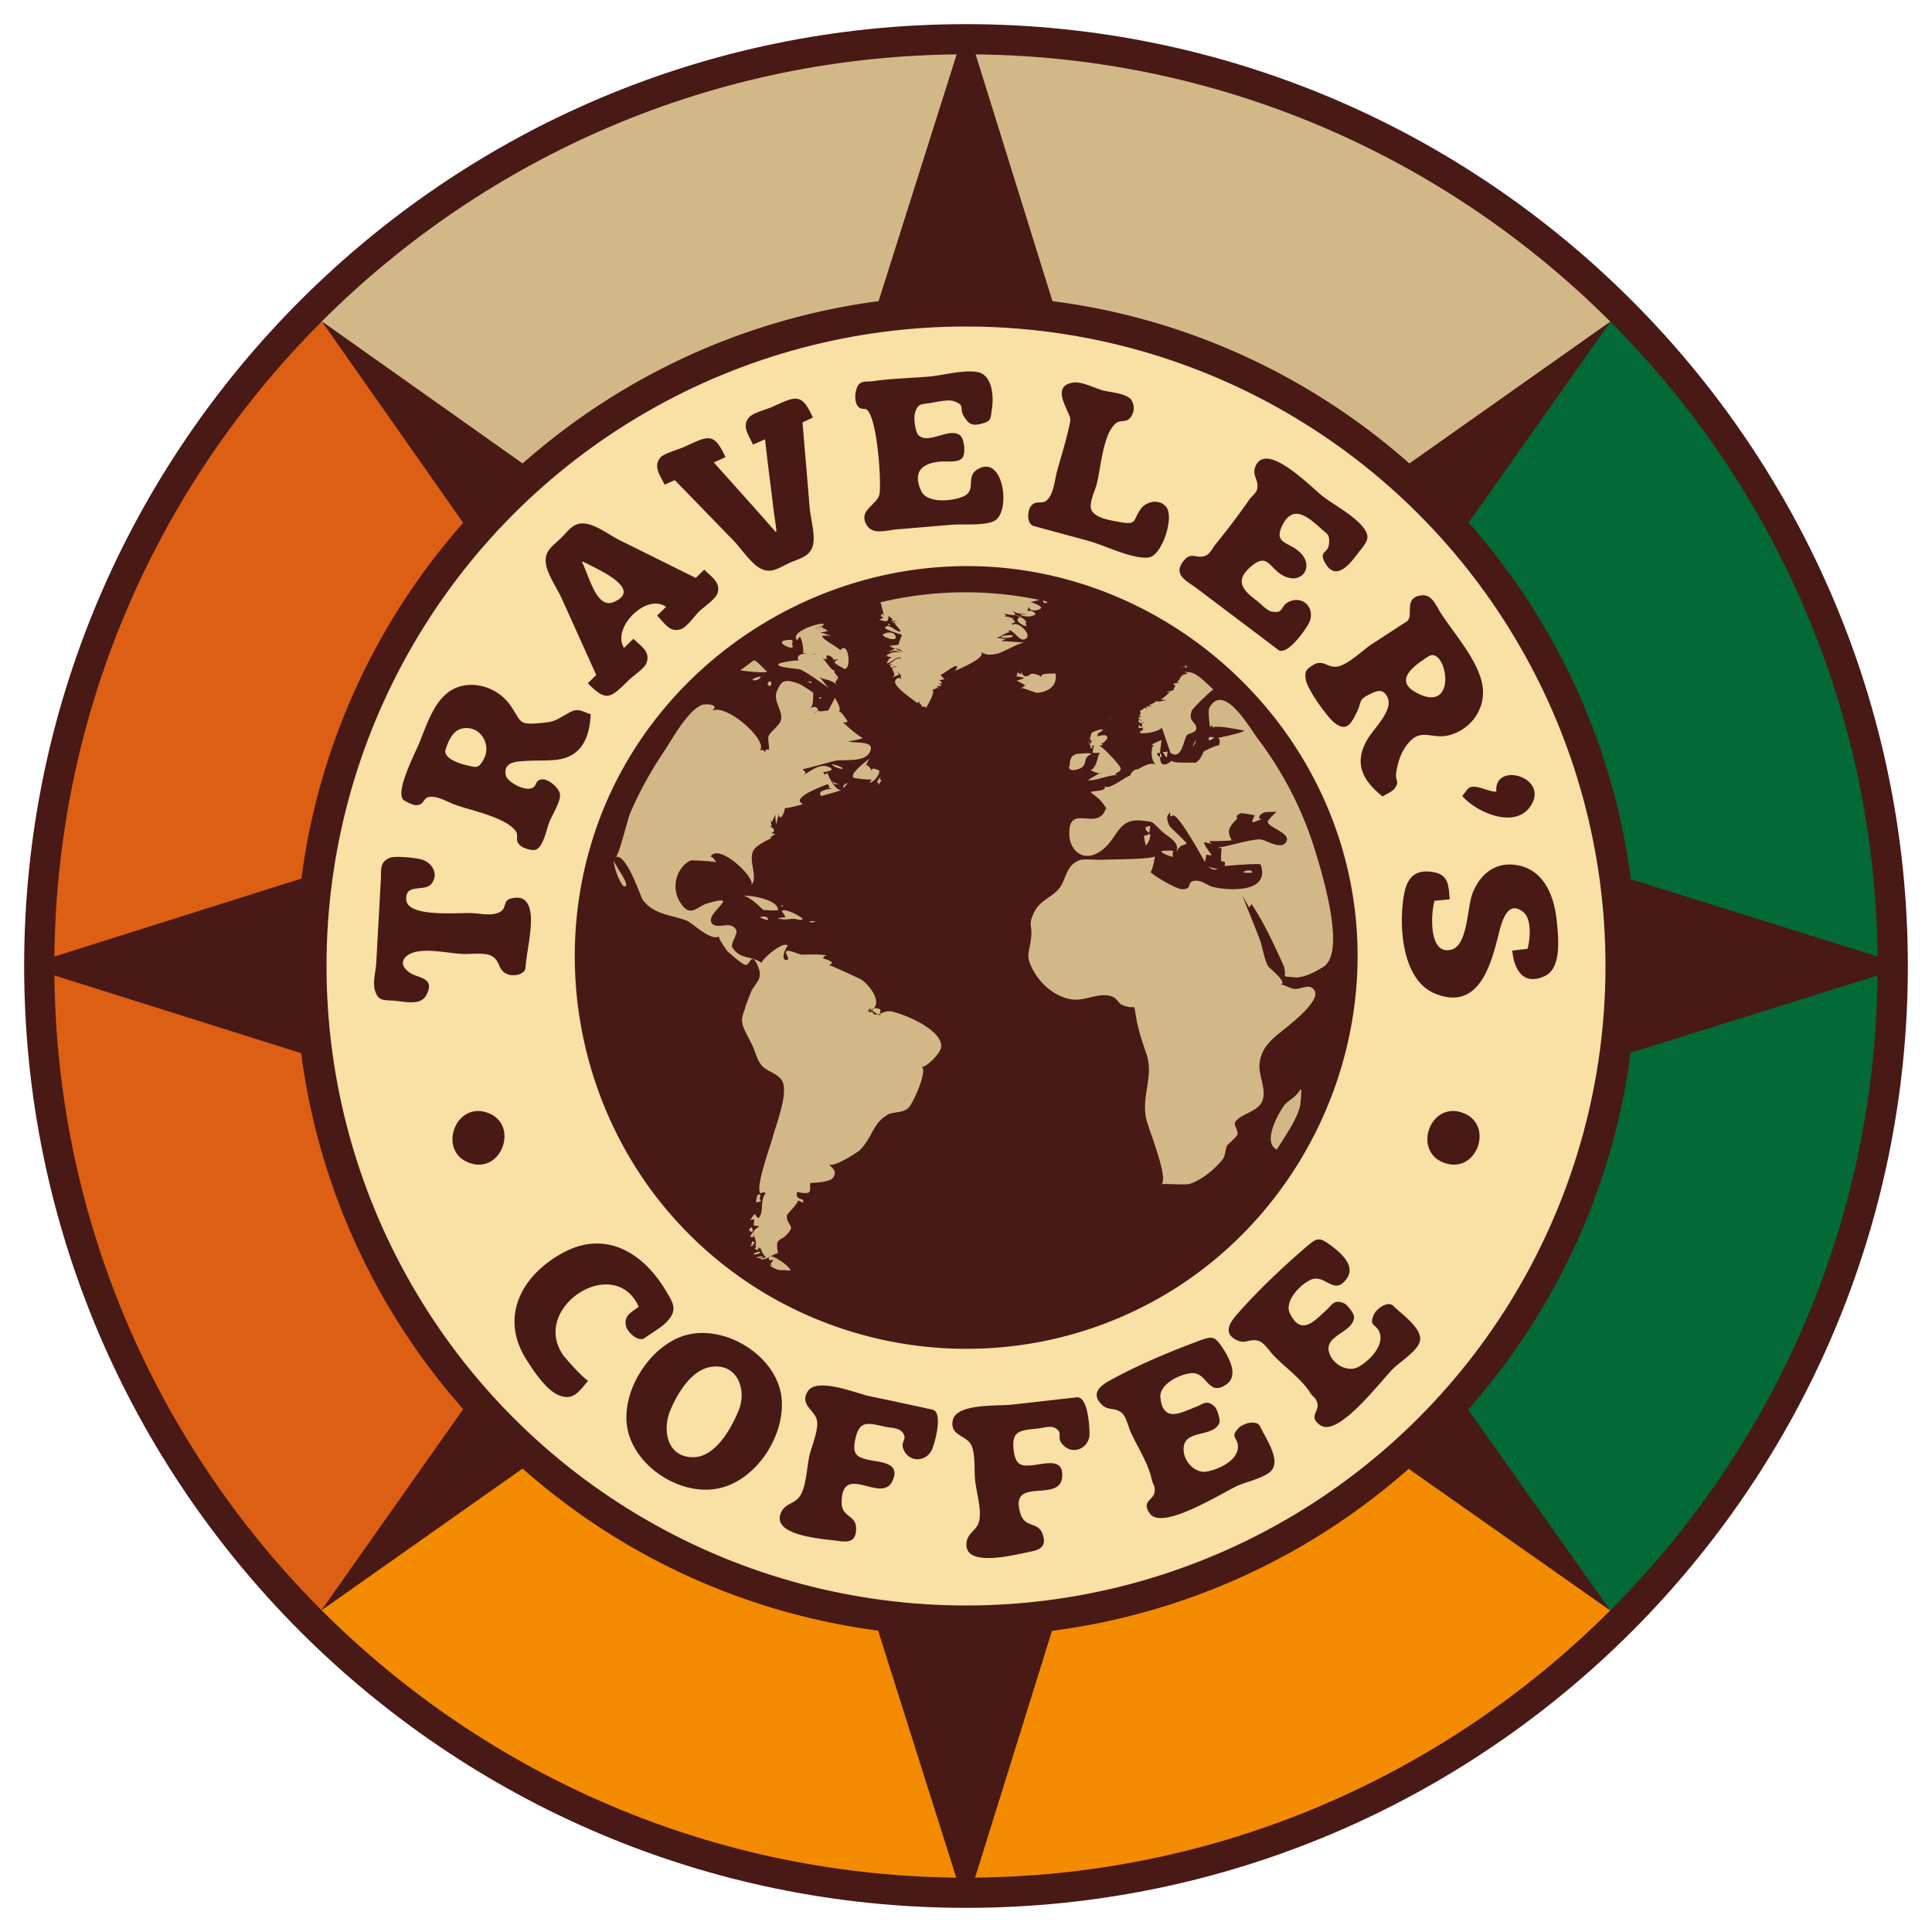
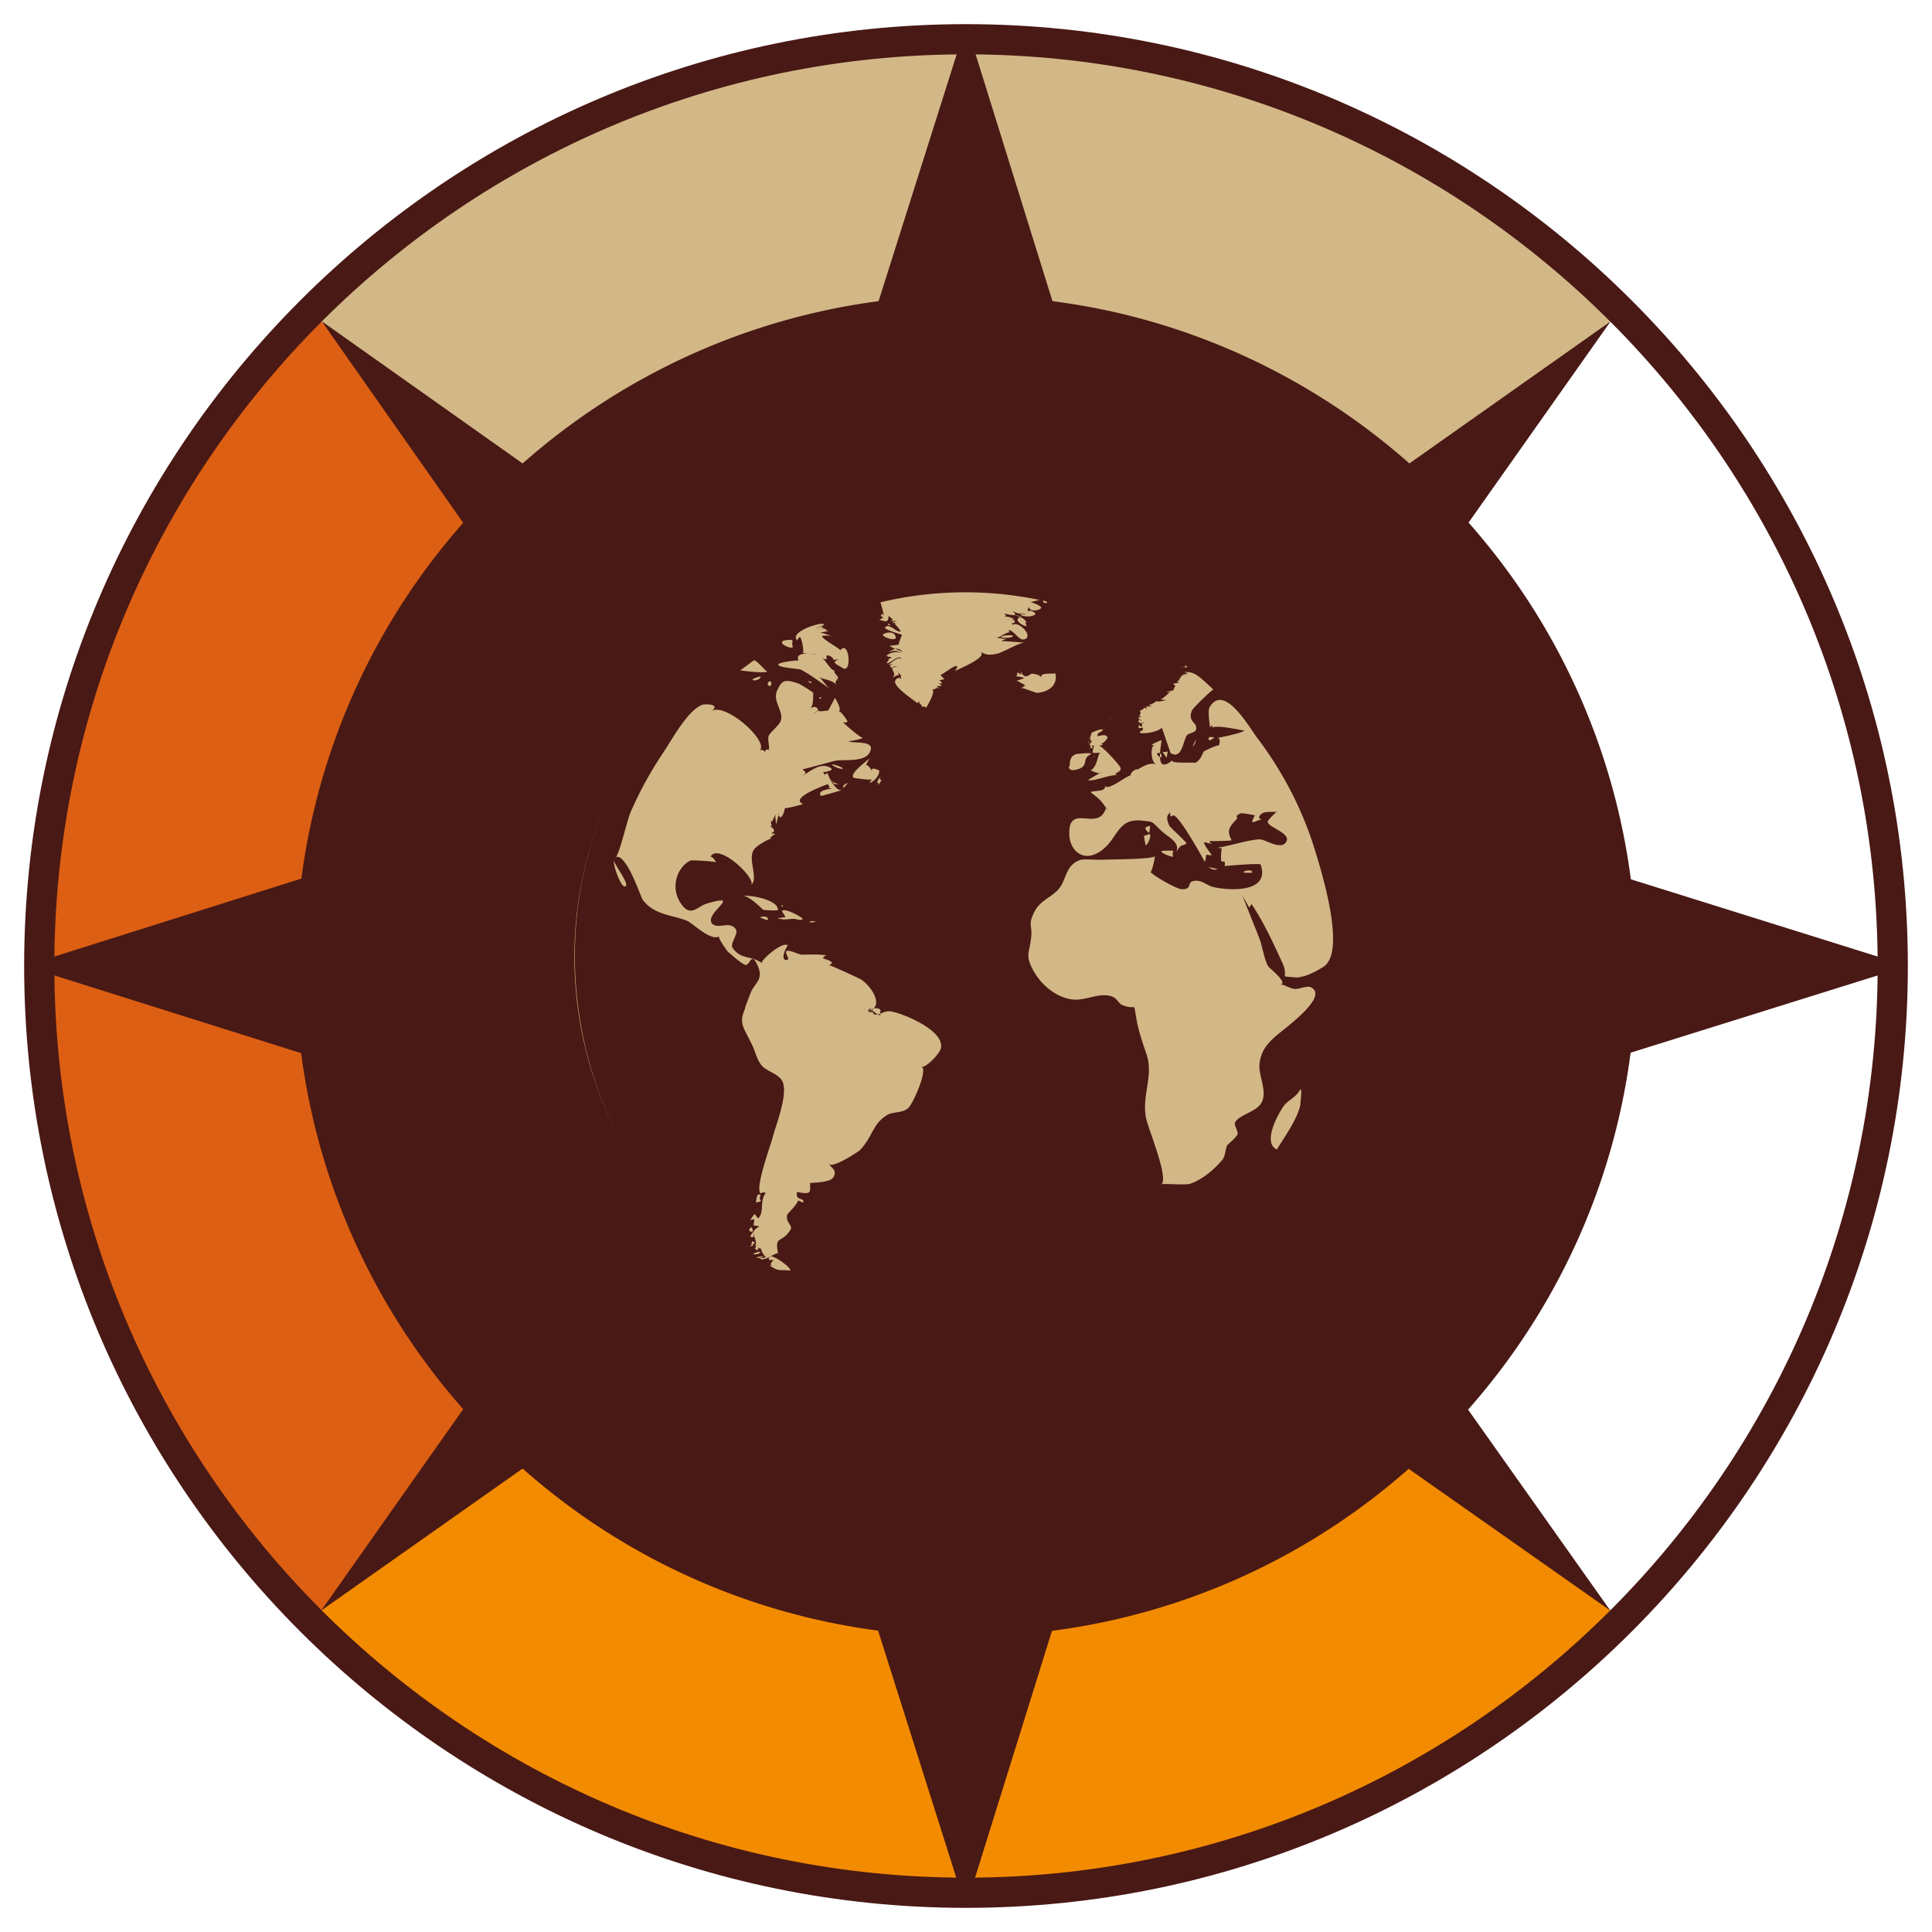
<svg xmlns="http://www.w3.org/2000/svg" width="80" height="80">
  <path fill="#F38B00" d="M12.87 67.13C19.81 74.08 29.4 78.37 40 78.37s20.19-4.3 27.13-11.24L40 40 12.87 67.13z" />
  <path fill="#D2B887" d="M67.13 12.86C60.19 5.92 50.6 1.63 40 1.63c-10.6 0-20.19 4.3-27.13 11.24L40 40l27.13-27.14z" />
  <path fill="#DD5F13" d="M12.86 12.87C5.92 19.81 1.63 29.4 1.63 40c0 10.6 4.3 20.19 11.24 27.13L40 40 12.86 12.87z" />
-   <path fill="#026937" d="M78.37 40c0-10.6-4.3-20.19-11.24-27.13L40 40l27.13 27.13C74.08 60.19 78.37 50.6 78.37 40z" />
  <path fill="#491915" d="M40 79C18.5 79 1 61.5 1 40S18.5 1 40 1s39 17.5 39 39-17.5 39-39 39zm0-76.75C19.18 2.25 2.25 19.18 2.25 40c0 20.81 16.93 37.75 37.75 37.75 20.81 0 37.75-16.93 37.75-37.75S60.81 2.25 40 2.25z" />
  <path fill="#F9E0A4" d="M40 40l-8.4-8.32L40 5.16zM40 40l8.24 8.32L40 74.82zM40 40l-8.4 8.32L5.18 40zM40 40l8.24-8.33L74.82 40z" />
  <path fill="#491915" d="M79 40l-11.47-3.59a27.659 27.659 0 0 0-6.72-14.77l5.88-8.33-8.33 5.88c-4.05-3.58-9.16-6-14.78-6.72L40.01 1l-3.63 11.47c-5.61.74-10.7 3.15-14.74 6.72l-8.32-5.89 5.86 8.35a27.618 27.618 0 0 0-6.7 14.73L1.01 40l11.46 3.61c.73 5.61 3.14 10.7 6.71 14.74l-5.88 8.34 8.34-5.88a27.6 27.6 0 0 0 14.72 6.71l3.63 11.47 3.57-11.46c5.62-.73 10.72-3.13 14.77-6.71l8.35 5.87-5.89-8.32c3.58-4.05 6-9.15 6.73-14.78L79 40z" />
-   <circle fill="#F9E0A4" cx="40" cy="40" r="26.48" />
  <ellipse transform="rotate(-74.389 39.825 39.619)" fill="#D2B887" cx="39.82" cy="39.62" rx="16.04" ry="16.04" />
  <path fill="#491915" d="M41.15 23.48c-6.39-.45-12.6 3.04-15.56 8.72-3.1 5.97-2.09 13.43 2.45 18.39 5.27 5.76 13.97 6.95 20.59 2.78 5.61-3.54 8.57-10.32 7.29-16.83-1.39-7.1-7.55-12.55-14.77-13.06zm7.82 4.16c.26 0-.07-.22.2-.02-.07.03-.46.04-.2.02zm-1.8 1.81c.17-.09.16-.06.24-.2-.09.14.13.01.13.15 0-.03-.1-.15-.1-.14 0-.01.36 0 .4-.03-.04.03-.27.02-.26-.05 0 .03.28-.09.33-.18-.07.12.38-.02.44-.02-.07.01-.17.01-.31-.03.1.03.36-.29.47-.32-.1.02-.09.07-.22.01.05.03.24-.06.31-.06-.01-.09.08-.15.07-.23.01.09-.11-.05-.08-.05.07.02.2-.05.27-.03.04.01-.15-.05-.14-.05.15.01.16-.38.37-.24.01 0-.08-.06-.13-.05.02 0 .24-.04.21-.02.03-.05-.26-.1-.01-.08-.1-.01.03-.01-.12 0 .41-.02.54.1 1.2.72-.13.08-.84.76-.89.88-.18.47.23.47.18.76-.03.17-.34.16-.4.28-.15.29-.21.99-.66.71l-.36-1.05c-.2.23-.98.28-.91.19.1-.15.12.02.13-.19 0 .02-.18 0-.19.03.01-.04.01-.14.05-.18-.06.07.11.13.16.13-.15-.01.01-.13-.09-.14.01 0 .14-.09.15-.09-.08.01-.17.13-.26.01-.02-.05 0-.09.05-.1.02.08.04.09.05.02a.255.255 0 0 1-.12-.08c.05-.03.11-.06.17-.06-.04 0-.13-.01-.15-.04.07.04.12-.22.02-.18zm2.62.64c-.17.12.15-.11 0 0zm-.27.58c-.02.09-.06.17-.12.24-.04.05.12-.32.12-.24zm-1.22.7c-.03-.03-.15-.23-.16-.24.03.01.2.02.21-.03 0 0-.03.28-.05.27zm-2.33-1.61c.15-.15-.12.14 0 0zm-.76.61c-.16 0 .59-.29.43-.11-.07.05-.15.09-.22.13.1-.05 0 .09.01.09.11.01.32-.11.42.03.05.07-.2.31-.27.29.24.06-.11.06-.04.09.17.08.83.79.86.91.06.21-.43.22-.1.31-.3-.07-.89.23-1.24.2-.06 0 .56-.34.56-.34-.07.14-.45-.08-.46-.07.29-.15.28-.67.4-.73.01 0-.31.02-.32-.01 0-.01.05-.28.07-.29-.02.01-.1.01-.11-.01.03.04.05.09.04.14-.04-.05-.07-.05-.12.01.02-.01.1-.24-.04-.13.04-.04.12-.19.17-.22-.17.12-.09-.28-.04-.29zm.11.93c.01-.01-.01.06-.02.06-.01-.01 0-.03.02-.06zm-.23-.53c-.03 0-.01-.04.02-.03.03 0 .01.03-.02.03zm.04-.22c.02 0-.01.03-.03.03-.02-.01.01-.03.03-.03zm-.03.11c.01-.01-.02.05-.04.06-.02.01.03-.04.04-.06zm-.06-.12c-.15.1.18-.12 0 0zm-.12-.24c.26-.21-.04.02 0 0zm-.68 1.46c.14.01-.08-.46.39-.55-.3.05.76-.1.51.04-.37.18-.01.48-.57.62-.32.08-.29-.11-.33-.11zm-1.04-6.89c.4.09-.07.17 0 0zM32.61 26.5c.34-.04.14.1.21.24.11.25-.87-.18-.21-.24zm-.36.99c.11-.08.8-.17.82-.13-.21-.43.71-.27.77-.24-.15-.09-.56-.01-.62-.12.11.16-.03-.73-.12-.61 0 0-.11.11-.07.14-.42-.36 1.02-.8 1.08-.68.03.08-.32.11-.31.19 0-.03.25-.14.28-.05-.06.05-.12.08-.2.1.38-.17.23.03.46.05-.14-.01-.26.05-.4.05.09 0 .47.14.48.14-.12-.01-.24-.02-.36 0-.14.07.77.55.73.6.38-.47.49.96.12.74-.11-.07-.36-.18-.35-.27l.18-.12c-.05.05-.22.02-.26.05.08-.06-.09-.18-.21-.19-.15-.01.12.28-.23.1.11.05.45.66.52.48-.07.17.14.23.15.38 0-.04-.05 0-.04.09a.329.329 0 0 1-.07-.16c.1.22-.1.18.07.35-.28-.29-.62-.21-.76-.38.11.13.35.45.45.52-.37-.26-.93-.67-1.22-.8-.1-.03-1.08-.09-.89-.23zm.71-.91c.27-.14-.07.03 0 0zm1.55 1.97c.16.14.04.03 0 0zm-.59.37c-.02-.02.06-.07.08-.05.04.03-.06.08-.08.05zm-.32-.64c-.01.03-.18-.07-.12-.07.05 0 .14.02.12.07zm-1.44-.38c.27-.07-.05.02 0 0zm-.25 1.91c.16.16-.19-.18 0 0zm-.11-1.54c.09-.09.13-.08.14.04-.02.2-.2.04-.14-.04zm-.58-.93c.16.03.51.5.56.46-.12.1-1.01-.03-1.13-.04l.57-.42zm.31 3.36c-.01.07.04-.2 0 0zm-.03-2.67c-.05.15-.38.18-.33.1.02-.04.34-.15.33-.1zm-5.59 8.66c-.17.17-.54-.9-.49-1.05.05.21.62.92.49 1.05zm5.12 14.21c.05-.07.03-.03.11-.11-.05.04.06.12.03.19-.02.05-.19.01-.14-.08zm.17.27c0 .13-.09.01-.15.06.03-.03.18-.43.15-.06zm-.16.14c.02-.03-.19.19 0 0zm.01.44c-.07-.06.11.1 0 0zm.13-.26c.04.14-.12.1-.14.12.03-.05.16-.03.03-.15.09.09.05-.07.08-.06.18.03.05.15.03.09zm.05.45c-.17-.01.35-.18.24-.07-.06.06-.15.07-.24.07zm.18.15c-.27-.03.22-.08.25-.08-.06 0-.15.09-.25.08zm.4.23c-.04.17.03-.19 0 0zm.84.29c-.38-.06-.33.08-.79-.21.05 0 .11.01.16.02-.22-.05-.03-.17 0-.25.01-.01-.16.02-.17 0-.18-.53 1.2.51.8.44zm6.31-9.21c-.05.25-.64.83-.8.77.27.12-.35 1.54-.56 1.72-.23.2-.64.15-.83.26-.65.37-.62.92-1.17 1.48-.07.07-1.37.92-1.28.47-.06.22.43.3.17.67-.15.21-.93.2-.94.22-.02.06.03.32-.05.38-.1.08-.49-.01-.49-.02-.1.34.23.26.25.37.04.19-.2-.08-.23.02-.04.16-.43.52-.44.57-.06.3.24.44.15.6-.37.61-.68.2-.52 1.01-.03-.13-.55.34-.75.2.04-.07.18.01.25-.09-.03.04-.22-.22-.21-.36-.01.06-.06.03-.11-.03.01.05-.01.1-.04.14a.305.305 0 0 0-.13-.09c.07.01.07-.1.09-.14a.19.19 0 0 1-.1.05c.21-.05-.06-.51 0-.49-.16-.07.26-.41.21-.27.04-.11-.2-.08-.21-.09-.05-.11.13-.35-.15-.22-.01.01.13-.25.2-.26-.03.01.13.19.13.18.26-.27.04-.71.31-1.05-.08-.04-.15-.03-.21.02-.26-.19.41-1.99.49-2.31.12-.48.66-1.8.41-2.33-.14-.31-.66-.42-.86-.66-.2-.24-.26-.57-.41-.88-.38-.77-.55-.88-.25-1.54-.14.28.2-.58.22-.63.18-.39.52-.52.28-1.07-.28-.66-.33.03-.53-.05-.22-.09-.69-.54-.69-.52 0 .02-.46-.61-.38-.66-.34.22-1.08-.53-1.33-.64-.6-.25-1.37-.23-1.84-.88-.08-.1-.67-1.94-1.12-1.76.14-.05.49-1.55.6-1.81.38-.88.84-1.72 1.37-2.51.37-.55.99-1.72 1.6-1.98.11-.05.83-.05.38.27.56-.44 2.48 1.29 2 1.63.13-.09.21 0 .29.1-.14-.19.12-.17.1-.12.05-.17-.06-.46 0-.6.09-.19.46-.44.51-.66.09-.41-.37-.79-.15-1.24.18-.38.28-.47.86-.27.12.04.54.32.63.39-.02-.01.03.67-.16.6.14.05.24-.12.35.09.02.05-.2.18-.22.19.1-.04.18-.1.25-.18-.1.14.45-.01.38.05.02-.01.29-.55.3-.54.07.14.28.48.15.56.07-.04.28.27.35.38.05.09-.15.09-.19.05.15.16.84.75.85.65 0 .06-.59.16-.61.15.21.12 1.17-.07.88.47-.22.41-1.05.28-1.41.34-.16.03-1.35.37-1.37.35.16.16.19.16-.08.33.32-.18.85-.68 1.27-.36.11.08-.26.16-.35.15.03.02.05.04.06.08.01.09.1-.05.13-.04 0 0 .33.86.65.68-.08.05-.9.27-.91.27-.21-.24.42-.31.48-.3-.02 0-.17-.03-.23-.06.2.07.01-.14.03-.13 0 0-1.63.57-1.03.82.03.01-.76.22-.74.16-.05.16-.05.26-.18.41.03-.03-.21-.08-.05-.17-.06.03-.11.41-.19.57.1-.15-.02-.33.03-.52.01-.05-.17.29-.13.27-.09.05-.07-.14-.07-.16 0 .03-.02.43.1.35a.195.195 0 0 0-.13.01c.34.22.04.27.05.29 0 0 .2.05.2.01 0 0-.44.26-.14.19-.17.04-.65.29-.78.48-.28.4.21 1.19-.12 1.47.25-.25-1.37-1.81-1.69-1.16.04-.09.26.19.23.22.03-.04-1.01-.1-1.04-.08-.54.25-.82 1.04-.48 1.66.44.78.73.25 1.16.12 1.56-.45-.19.43.22.85.26.22.74-.14.97.22.12.19-.25.58-.14.76.34.51.76.31 1.22.64-.1-.07.84-.93 1.08-.73-.03-.02-.36.6-.07.6.24 0-.2-.4.09-.38.18.02.45.16.55.16.16 0 .97-.03 1.05.05-.04-.05-.21.06-.15.11.01.01.59.15.22.27.03-.01 1.27.55 1.37.62.38.27.97 1.09.25 1.31.03-.11.07-.14.15-.1-.07.03-.1.07-.1.13.29-.07.04.09.3.09.19 0 .32-.17.61-.13.61.12 2.22.82 2.06 1.52zm-7.48 6.28c.11.07-.21.14-.18.08.03-.06.02-.31.13-.3.14 0-.03.17.05.22zm-.14.38c.22.05-.17-.03 0 0zm4.67-18.66s-.18.31-.18.34c.01-.21.26.13.27.18-.03-.18.24-.04.28-.03.1.03-.06.42-.37.53-.01 0 .09-.14.09-.15 0 .04-.73-.04-.76-.07-.19-.18.7-.8.67-.8zm.63-5.16c-.12.02.37-.19.45.13.06.26-.8-.08-.45-.13zm-.12 6.03c-.02.01-.1.2-.15.23-.01.01.06-.19-.1-.05.1-.08.05-.19.21-.28-.01 0-.13.19.04.1zm-1.61.34c.01-.17.18-.16.22-.2 0-.02-.23.28-.22.2zm-.46 7.12c-.27.09.22-.07 0 0zm.62-7.16c.06-.26-.06.22 0 0zm-.47-.81c-.49-.25.4.01.28.08a.694.694 0 0 1-.28-.08zm.2.69c-.27.03-.23.07-.38-.15.07.1.25.18.38.15zm-1.29 5.73c-.03 0 .12-.08.26-.01-.09.03-.18.03-.26.01zm-.6-.13c-.26-.02-.37.08-.72-.03 0 0 .34-.04.34-.05 0 .01-.15-.24-.15-.24.08-.18.91.29.86.33-.11.07-.22 0-.33-.01zm-.01 1.25c-.18.07.06-.02 0 0zm-.55-1.8c0-.03.08-.01.07.02 0 .04-.07.01-.07-.02zm-.73.18c-.07-.01-.82-.93-1.25-.51.22-.22 1.87.01 1.84.51-.01.04-.58 0-.59 0zm.18.38c.03.12-.44-.14-.35-.07 0-.01.32-.11.35.07zm-.25-1.31c.11-.15-.06.07 0 0zm4.65 5c.43-.02.17.22.26.29.11.09-.59-.26-.26-.29zm5.08-14.68c-.27.05-.42.08-.69-.09.36.23-.97.75-1.05.81 0 0 .15-.2.07-.21-.15-.01-.52.32-.66.36-.02.01.15.17.15.18-.07.03-.15.04-.23.04.03-.02.13.11.14.13-.05.02-.1.02-.15 0 .03.03.07.05.11.07.07.07-.2.04-.17.05.02.04.05.06.09.08-.05.01-.11.01-.16-.02.17-.02-.06.09-.16.1.25-.02-.25.79-.26.8.12-.13-.14-.13-.17-.09.11-.12-.14-.1-.06-.26-.01.02-.09.08-.09.1 0-.03-1.04-.69-.92-.93.08-.18.27-.12.22-.05.07-.08-.08-.25.07-.13-.03-.02-.19-.18-.2-.22.04.12.1.12 0 .22.16-.16-.3.11-.18.01.2-.15-.32-.46.23-.42-.14-.01-.32.13-.36-.04.05-.02.11-.04.16-.06-.06.02-.17.02-.23.02.08-.01.37-.35.54-.24-.04 0-.08-.01-.11-.03.04 0 .09-.01.13-.01-.21-.08-.4.17-.59.22-.12.05.16-.23.01-.17.06-.01.12-.03.17-.07-.01 0-.27-.05-.21-.08.17-.12.33.03.49.04-.17-.01-.29-.14-.5-.07.14-.05.41-.19.63-.04-.23-.16-.29-.14-.58-.06.16-.05.39-.31.63.01-.06-.07-.51-.21-.54-.27-.01-.02.35-.04.39-.07-.1.07.13-.4.1-.4-.03-.01-.76-.22-.69-.3.18-.2.48.24.65.16.01-.01-.23-.3-.26-.32a.25.25 0 0 1 .17-.03c-.01 0-.26 0-.26-.01.01-.05.18-.04.21-.09-.04.05-.24 0-.29.02.23-.1-.08-.11-.07-.25-.02.32-.07.3-.39.2-.01 0 .22-.1.23-.11-.11.06-.1-.01-.18-.08.06-.01.07-.04.03-.08.16.08-.03-.01.09.08.05.04-.12-.51-.12-.53 2.17-.52 4.44-.55 6.62-.09.01-.04-.41.1-.43.08-.03-.03.56.17.45.26-.14.12-.52.14-.49-.1-.03.24-.12.04 0 .29-.1-.21.3-.02.26.05-.07.12-.58.15-.64-.04.09.01.18.02.27.05-.17-.01-.42-.03-.56-.15.03.05.07.09.1.14.04.1-.43-.02-.44-.02.07.23.31-.12-.02.15.11-.09.4.08.42.07-.12.06-.28.01-.41 0 .05 0 .39.04.42.06.02.1-.02.13-.14.1.04.02.05.04.05.09.24-.2.89.46.51.59-.24.08-.39-.33-.66-.38-.01.07.04.11.16.11-.2-.11-.53.22-.69.21.14.01.29.04.44.05-.02 0-.22.06-.2.09-.02-.02.89.06.97.06-.23-.02-.9.4-1.17.46zm-4.07-.7c-.03-.22 0 .15 0 0zm-.4-.54c.04.01.07.06 0 .06-.05 0-.04-.06 0-.06zm.14-.03c.14-.05-.1.02 0 0zm5.47-.06c.05.04.09.19.09.19a.575.575 0 0 1-.38-.24c.08-.4.57.28.29.05zm-.4-.26c.02 0 .33.04.29.06-.1-.01-.19-.03-.29-.06zm-.13.9c-.15.04-.29.04-.44.01-.11-.07.7-.15.44-.01zm1.07 2.31c-.07.01-.69-.26-.7-.19.07-.03.14-.07.21-.12.03-.02-.2.04-.02-.07-.13.07-.27-.16-.4-.11.01 0 .4-.12.36-.13-.13-.04-.29-.06-.42-.08.16.03.14-.1.12-.14 0-.01.16.05.19.1-.01-.02-.04-.16-.05-.19.19.44.36.16.47.14.05-.01.35.03.4.16-.08-.23.46-.14.57-.18.02-.01.21.7-.73.81zm9.91 18.91c-.64-.3.13-1.6.3-1.82.19-.24.45-.31.65-.63.14-.27-.01.77.03.58-.13.62-.65 1.33-.98 1.87zm1.95-7.58c-.29.19-.84.49-1.22.45-.7-.07-.2.06-.5-.6-.38-.83-.77-1.68-1.28-2.44 0 .01-.1.18-.09.15 0 .01-.28-.48-.29-.52.24.65.52 1.29.73 1.86.11.3.19.88.37 1.13 0 0 .87.72.45.71.22.01.37.16.63.19.15.02.51-.15.66-.07.71.35-.8 1.49-1.28 1.88-.52.42-.82.77-.85 1.37-.02.46.34 1.09.08 1.54-.22.38-.93.49-1.09.81-.06.12.17.38.09.52-.06.11-.39.39-.41.42-.09.16-.07.44-.21.61-.39.47-.92.86-1.34.99-.21.06-1.12-.02-1.17.02.29-.32-.57-2.32-.65-2.77-.17-.96.33-1.72.02-2.63-.19-.55-.33-.98-.41-1.43-.15-.81.04-.34-.58-.59-.22-.09-.2-.35-.61-.4-.52-.07-1.01.26-1.57.15-.73-.15-1.33-.74-1.61-1.38-.21-.48-.06-.55.01-1.19.05-.51-.14-.48.12-1.02.24-.5.7-.6 1.02-.97.33-.39.27-.99.89-1.2.16-.05.63 0 .9-.01.39-.02 1.97-.01 2.19-.14.02-.01-.13.71-.19.64.17.19 1.1.72 1.31.72.49 0 .15-.32.55-.35.32-.02.49.21.79.27.6.13 2.33.25 1.92-.94-.03-.07-1.49.06-1.5.06.01 0 .08-.24-.09-.18-.1.03-.02-.6-.02-.58-.05.04-.09.03-.13-.02.11.05 1.37-.36 1.75-.32.23.03.84.45 1.05.1.23-.38-.85-.62-.76-.86.03-.06.33-.39.4-.4-.2.06-.61-.07-.75.2-.08.18.3.13.35.14-.41-.13-.85.42-.54-.18 0 0-.54-.11-.6-.08-.32.18-.02.11-.19.28-.29.3-.37.46-.17.83.01.03-.94.05-.91.03 0 .06.02.09.08.11.05.04-.28-.06-.28-.06-.14.01.28.5.28.54 0 .02-.23-.02-.22-.02 0 0-.03.22-.06.3 0 0-1.13-2.07-1.33-1.92-.11.08-.09.03-.12-.17.02.13-.24.11-.02.59.04.08.75.71.71.74-.19.14-.19-.05-.45.39.25-.42-.32-.66-.57-.9-.46-.42-.28-.38-.83-.44-1.03-.11-.98.76-1.7 1.26-.74.51-1.27-.05-1.3-.64-.07-1.43 1.2-.09 1.52-1.15.04.02.06.05.07.09-.31-.41-.25-.38-.68-.71-.13-.13.69.01.55-.31.11.29.95-.45 1.08-.4-.07-.03.15-.3.28-.26.04.01.49-.36.79-.19-.3-.14-.23-.98-.04-.78-.12-.11 0 .01-.16-.05-.03-.01.4-.2.4-.19.03.12-.34 1.5.47.82-.2.17 1 .08.93.12.27-.14.29-.43.38-.49-.02.01.72-.36.57-.19.08-.09.12-.42-.08-.34.01-.01 1.02-.19 1.17-.32-.02.02-1.31-.3-1.36-.08.03-.04.04-.08.03-.14-.04.03-.07.05-.1.09.01 0-.1-.67-.02-.82.59-1.05 1.64.8 1.99 1.27 1.07 1.41 1.89 3.01 2.4 4.7.31 1.01 1.25 4.13.35 4.75zm-8.33-5.24c-.19.02-.11.01 0 0zm1.06-.31c-.32-.3.1-.21.09-.32-.02-.15-.01.39-.09.32zm.01.07c.17-.04-.01.41-.11.46-.02.01-.09-.4-.08-.42-.01.07.23-.05.19-.04zm1.01.93c.02.04-.44-.11-.48-.21-.02-.06.51-.03.52-.03-.07 0-.05.22-.04.24zm1.38.4c.09.02.41.13.49.09-.25.14-.29-.05-.49-.09zm1.84.25c.31.02-.46.05-.28-.03.29-.13.42.04.28.03zm-3.71-4.77c-.04.04-.18-.1-.17-.13.08-.13.25.05.17.13zm2.09-.87c-.25-.1.19.07 0 0zm.11.06c.01 0-.3.25-.22 0 .02-.05.22 0 .22 0z" />
  <g fill="none">
-     <path d="M18.64 31.42l.91.36c.16.06.35-.02.41-.18l.11-.27c.04-.11.07-.21.08-.32a.8.8 0 0 0-.03-.31.586.586 0 0 0-.18-.27 1.22 1.22 0 0 0-.36-.21c-.25-.1-.46-.1-.63 0-.17.09-.29.25-.37.46l-.13.33c-.06.16.02.35.19.41zM30.21 56.75c-.21-.13-.42-.19-.62-.18-.2.01-.39.07-.57.17-.18.11-.35.25-.5.44-.16.19-.31.39-.44.62a5.3 5.3 0 0 0-.38.75c-.09.23-.13.45-.14.64 0 .2.04.38.14.54.09.16.24.31.44.43.19.12.38.17.57.17.18 0 .36-.05.54-.15.17-.1.34-.24.51-.43.16-.18.32-.4.48-.66.14-.23.26-.46.35-.68.09-.22.15-.44.16-.65.01-.21-.02-.4-.1-.57a1.23 1.23 0 0 0-.44-.44zM58.23 28.15l.16.24c.06.09.13.18.21.25.08.07.17.12.27.15s.21.03.32.01c.12-.02.24-.08.38-.17.23-.15.35-.32.37-.51a.834.834 0 0 0-.16-.57l-.19-.29a.312.312 0 0 0-.44-.09l-.82.54c-.15.1-.19.3-.1.44zM24.56 24.17c.09.19.18.37.27.56.02.05.04.09.07.14.03.06.08.14.21.17.17.03.25-.06.27-.08l.37-.36c.15-.15.12-.4-.07-.51-.2-.11-.39-.22-.59-.32-.31-.17-.64-.34-.96-.52l-.03.03c.05.1.12.23.2.39.09.15.17.32.26.5z" />
+     <path d="M18.64 31.42l.91.36c.16.06.35-.02.41-.18l.11-.27c.04-.11.07-.21.08-.32a.8.8 0 0 0-.03-.31.586.586 0 0 0-.18-.27 1.22 1.22 0 0 0-.36-.21c-.25-.1-.46-.1-.63 0-.17.09-.29.25-.37.46l-.13.33c-.06.16.02.35.19.41zM30.21 56.75c-.21-.13-.42-.19-.62-.18-.2.01-.39.07-.57.17-.18.11-.35.25-.5.44-.16.19-.31.39-.44.62a5.3 5.3 0 0 0-.38.75c-.09.23-.13.45-.14.64 0 .2.04.38.14.54.09.16.24.31.44.43.19.12.38.17.57.17.18 0 .36-.05.54-.15.17-.1.34-.24.51-.43.16-.18.32-.4.48-.66.14-.23.26-.46.35-.68.09-.22.15-.44.16-.65.01-.21-.02-.4-.1-.57zM58.23 28.15l.16.24c.06.09.13.18.21.25.08.07.17.12.27.15s.21.03.32.01c.12-.02.24-.08.38-.17.23-.15.35-.32.37-.51a.834.834 0 0 0-.16-.57l-.19-.29a.312.312 0 0 0-.44-.09l-.82.54c-.15.1-.19.3-.1.44zM24.56 24.17c.09.19.18.37.27.56.02.05.04.09.07.14.03.06.08.14.21.17.17.03.25-.06.27-.08l.37-.36c.15-.15.12-.4-.07-.51-.2-.11-.39-.22-.59-.32-.31-.17-.64-.34-.96-.52l-.03.03c.05.1.12.23.2.39.09.15.17.32.26.5z" />
  </g>
  <path fill="none" d="M18.64 31.42l.91.36c.16.06.35-.02.41-.18l.11-.27c.04-.11.07-.21.08-.32a.8.8 0 0 0-.03-.31.586.586 0 0 0-.18-.27 1.22 1.22 0 0 0-.36-.21c-.25-.1-.46-.1-.63 0-.17.09-.29.25-.37.46l-.13.33c-.06.16.02.35.19.41zM24.56 24.17c.09.19.18.37.27.56.02.05.04.09.07.14.03.06.08.14.21.17.17.03.25-.06.27-.08l.37-.36c.15-.15.12-.4-.07-.51-.2-.11-.39-.22-.59-.32-.31-.17-.64-.34-.96-.52l-.03.03c.05.1.12.23.2.39.09.15.17.32.26.5zM30.21 56.75c-.21-.13-.42-.19-.62-.18-.2.01-.39.07-.57.17-.18.11-.35.25-.5.44-.16.19-.31.39-.44.62a5.3 5.3 0 0 0-.38.75c-.09.23-.13.45-.14.64 0 .2.04.38.14.54.09.16.24.31.44.43.19.12.38.17.57.17.18 0 .36-.05.54-.15.17-.1.34-.24.51-.43.16-.18.32-.4.48-.66.14-.23.26-.46.35-.68.09-.22.15-.44.16-.65.01-.21-.02-.4-.1-.57a1.23 1.23 0 0 0-.44-.44zM58.23 28.15l.16.24c.06.09.13.18.21.25.08.07.17.12.27.15s.21.03.32.01c.12-.02.24-.08.38-.17.23-.15.35-.32.37-.51a.834.834 0 0 0-.16-.57l-.19-.29a.312.312 0 0 0-.44-.09l-.82.54c-.15.1-.19.3-.1.44z" />
-   <path fill="#491915" d="M26.7 55.4c.3-.22.7-.43.95-.71.41-.47.23-.73-.1-1.28-.93-1.54-2.46-2.47-4.19-1.56-1.73.91-2.69 2.64-1.58 4.42.28.45.82 1.27 1.33 1.49.62.27.85-.13 1.24-.58-.3-.23-.56-.53-.81-.8a2.32 2.32 0 0 0-.18-.21c-1.48-1.99 2.07-4.31 3.09-2.06-.32.24-.62.36-.53.79.05.26.52.7.78.5zM32.34 57.72c-.3-1.66-2.38-2.9-3.99-2.42-1.48.45-2.68 2.38-2.36 3.9.32 1.51 2.08 2.67 3.59 2.46 1.7-.22 3.04-2.3 2.76-3.94zm-1.76.7c-.3.72-.95 1.92-1.88 1.92-1.08 0-1.27-1.11-.96-1.9.28-.7.88-1.72 1.7-1.84 1.1-.17 1.5.96 1.14 1.82zM38.61 58.37c-.87-.19-1.75-.38-2.62-.56-.58-.13-2.21-.81-2.56-.17-.31.56.32.74.4 1.19.07.39-.23 1.08-.32 1.47-.1.47-.12 1.15-.34 1.57-.22.43-.64.33-.83.77-.42.95 1.73 1.08 2.31 1.16.42.06.79.09.8-.49.01-.6-.61-.46-.6-1.11.02-1.68 1.67.11 2.11-.89.29-.66-.3-.74-.78-.82-.66-.12-.92-.2-.76-.91.17-.8.54-.65 1.25-.5.19.04.51.04.66.19.29.3-.03.39.06.68.19.61.92.62 1.19.1.13-.28.49-1.58.03-1.68zM44.59 57.86l-2.66.3c-.59.07-2.35-.06-2.48.66-.12.63.54.6.76 1 .19.35.12 1.1.17 1.49.05.47.25 1.13.18 1.6-.07.48-.5.52-.54.99-.09 1.03 1.99.48 2.56.37.41-.08.78-.17.6-.72-.18-.57-.72-.25-.92-.86-.51-1.6 1.62-.43 1.72-1.52.07-.72-.52-.6-1-.53-.66.1-.93.1-1.01-.62-.09-.81.31-.79 1.02-.87.19-.02.5-.12.68-.03.37.19.09.38.28.63.38.52 1.07.29 1.16-.28.02-.31-.05-1.66-.52-1.61zM52.18 59.07c-.14-.3-.7-.13-.88.05-.4.41-.03.39-.04.8-.01.54-.75.92-1.32 1.02-.44.06-.94-.4-.93-.95.01-.82 1.23-.45 1.48-1.07.05-.13-.09-.59-.2-.68-.32-.29-.45-.11-.78.02-.61.24-1.36.67-1.46-.4-.05-.52.75-.95 1.28-1 .66-.06.68.98 1.43.48.53-.35.18-1.05-.15-1.55-.33-.49-.43-.46-.96-.27-1.24.46-2.6 1.03-3.76 1.68-.37.21-.71.53-.27.96.28.28.55.09.85.36.16.15.26.58.35.78.27.6.74 1.31.87 1.96.05.22.15.25.12.51-.03.35-.57.38-.2.9.52.73 2.99-.86 3.66-1.16.34-.15 1.11-.32 1.37-.61.41-.45-.24-1.35-.46-1.83zM57.7 54.08c-.23-.24-.71.12-.81.35-.23.52.11.37.24.76.18.51-.38 1.13-.88 1.41-.39.22-1.01-.04-1.2-.55-.28-.77 1-.85 1.02-1.52 0-.14-.29-.52-.43-.57-.4-.16-.46.05-.72.29-.49.44-1.04 1.1-1.51.13-.23-.47.37-1.15.85-1.38.6-.29.98.69 1.5-.05.38-.52-.2-1.05-.68-1.4-.48-.35-.56-.28-.99.08-1 .86-2.08 1.88-2.94 2.88-.27.32-.48.74.08.99.36.17.55-.11.93.04.2.08.44.45.6.61.46.47 1.15.97 1.5 1.53.12.19.23.18.29.43.09.34-.4.56.13.91.75.5 2.5-1.85 3.02-2.36.27-.26.93-.69 1.07-1.05.23-.54-.7-1.16-1.07-1.53zM21.76 40.06c.04-.65.38-1.94.14-2.53-.12-.28-.29-.39-.6-.35-.56.06-.25.4-.61.59-.34.17-.78.06-1.14.04-.54-.03-2.68.2-2.73-.56-.04-.7.78-.3 1.05-.66.32-.43-.01-.87-.38-.99-.24-.08-1.12-.17-1.35-.08-.42.18-.35.47-.37.88-.06 1.16-.13 2.32-.19 3.48-.02.3-.15.82-.06 1.11.14.49.37.41.83.45.46.04 1.08.21 1.31-.25.37-.7-.33-.69-.64-.88-.63-.39-.28-.82.27-.91.56-.1 1.28.07 1.85.1.31.02.91-.07 1.19.07.41.2.26.6.68.77.24.1.73.03.75-.28zM16.78 33.17c.1.06.33.17.44.17.36 0 .29-.3.55-.34.33-.05.69.17.99.29.69.27 2.09.51 2.58 1.1.18.23-.08.4.24.65.12.09.47.2.62.14.3-.13.44-.87.54-1.12.11-.29.47-.85.45-1.16-.02-.32-.8-.96-1.01-.42-.18.46-1.19-.07-1.24-.39-.1-.55.46-.56.82-.58.43-.03.87 0 1.29-.05 1.03-.13 1.36-.9 1.41-1.88-.58-.23-.59-.25-1.07.03-.46.27-.52.29-1.12.34-.79.06-.68-.06-1.1-.69a2.01 2.01 0 0 0-1.6-.9c-1.35-.03-1.76 1.28-2.17 2.31-.13.38-1.17 2.28-.62 2.5zm1.68-2.16c.13-.39.32-.82.78-.86.68-.06 1.09.68.81 1.25-.24.47-.34.37-.76.28-.26-.06-.98-.29-.83-.67zM24.69 27.95l-.35.34c.79.81.95.6 1.71-.14.17-.17.63-.46.72-.7.17-.47-.22-.68-.54-1l-.39.38c-.53-.83.93-2.29 1.74-1.7l-.37.36c.32.32.52.72.99.56.24-.08.58-.57.75-.73.17-.17.67-.51.75-.73.17-.46-.23-.69-.54-1l-.35.34c-1.04-.51-2.07-1.03-3.11-1.54-.41-.2-.95-.62-1.41-.7-.52-.09-.69.22-1.06.59-.36.35-.68.52-.63 1.02.04.45.47 1.06.66 1.48.47 1.04.95 2.11 1.43 3.17zm-.56-4.7c.41.23 2.59 1.12 1.28 1.68-.72.31-1.02-1.12-1.31-1.65l.03-.03zM27.52 20.07l.42-.19c.81.83 1.62 1.67 2.43 2.5.31.32.72.95 1.12 1.16.45.23.74-.02 1.2-.23.43-.19.84-.26.97-.72.11-.41-.09-1.11-.13-1.53l-.3-3.57.43-.2c-.48-1.06-.72-.87-1.69-.44-.21.1-.79.24-.95.43-.32.37-.02.72.16 1.13l.5-.22c.11 1.03.25 2.05.37 3.07.04.25.08.5.1.75l-.03.02c-.84-.97-1.71-1.92-2.56-2.88l.48-.22c-.49-1.08-.74-.86-1.72-.42-.22.1-.82.26-.98.44-.3.37-.01.72.18 1.12zM35.79 16.93c.52-.04.73 3.13.62 3.56-.11.42-.86.64-.54 1.22.25.46.81.25 1.26.21.76-.06 1.51-.13 2.27-.19.46-.04 1.31.05 1.75-.15.73-.33.42-2.77-.65-2.16-.58.33.02.92-.69 1.17-.5.18-1.43.23-1.66-.25-.41-.87.12-1.19.85-1.23.23-.01.67.05.84-.14.16-.18.09-.8-.08-.94-.44-.35-1.27.37-1.71.01-.15-.12-.22-.71-.17-.9.11-.45.26-.39.64-.45.22-.04.75-.16.97-.08.51.18.21.28.42.63.19.3.33.41.71.31.44-.11.39-.21.45-.6.09-.56.01-1.38-.54-1.53-.53-.14-1.48.12-2.02.17-.8.07-1.62.08-2.41.2-.16.02-.36-.02-.5.09-.24.2-.31 1.09.19 1.05zM42.8 21.78c.76.21 1.52.41 2.28.62.64.17 1.84.78 2.5.68.53-.08 1.07-1.68.7-2.1-.31-.36-.84-.19-1.04.09-.34.47-.14.68-.86.55-.36-.07-1.08-.16-1.2-.54-.08-.27.15-.74.22-.99.18-.65.26-2.09.79-2.55.21-.19.46.01.66-.31.14-.22.12-.52-.03-.7-.2-.24-.87-.29-1.14-.36-.32-.09-.9-.38-1.23-.33-.71.1-.48.66-.31 1.05.2.48.23.36.1.91-.14.59-.32 1.17-.48 1.75-.09.34-.13.92-.42 1.17-.21.18-.44-.04-.66.25-.14.19-.17.73.12.81zM52.93 26.91c.37.28 1.22-.94 1.31-1.2.2-.6-.35-1.08-.91-.77-.34.19-.15.48-.69.38-.17-.03-.47-.35-.59-.44-.59-.44-.95-.83-.24-1.43.74-.63.75.19 1.47.45.61.22 1.06-.35.67-.89-.45-.61-1.29-.41-.83-1.3.43-.82 1.04-.31 1.56.16.28.26.39.23.35.66-.04.4-.43.28-.17.76.44.81 1.02.08 1.33-.33.38-.5.63-.67.22-1.17-.4-.47-1.12-.85-1.61-1.22-.48-.36-2.32-2.3-2.8-1.29-.2.43.16.57.05.99-.03.14-.24.3-.32.42-.43.62-.91 1.25-1.39 1.84-.12.15-.23.4-.42.48-.38.16-.59-.21-.93.24-.43.57.17.81.59 1.13 1.11.84 2.23 1.68 3.35 2.53zM58.24 25.74c-.48.31-.95.62-1.43.93-.36.23-.99.86-1.43.93-.43.07-.59-.33-1.03-.05-.28.18-.33.26-.28.59.06.4.83 1.46 1.12 1.73.59.53.79.03 1.02-.44.16-.33.04-.46.48-.67.31-.15.58-.29.77.13.23.52-.56 1.27-.81 1.68-.6.98-.28 1.71.6 2.41.14-.09.38-.19.48-.31.25-.32.04-.33.08-.64.06-.47.23-1.01.62-1.38.48-.46.94-.03 1.59-.21.95-.26 1.55-1.18 1.35-2.14-.21-1.01-1.15-2.05-1.7-2.9-.23-.35-.38-.83-.86-.74-.72.12-.23.86-.57 1.08zm.91 1.44c.73-.47 1.26 2.35-.41 1.55-1.13-.54-.15-1.19.41-1.55zM64.47 38.21c-.09-.97-.44-2.07-1.49-2.35-.97-.25-1.67.27-2.01 1.14-.22.57-.19 2.13-.86 2.32-.97.27-.86-1.52-.71-2.02l.63-.06c-.05-.57-.04-1.02-.69-1.13-.78-.13-1.08.27-1.2.92-.23 1.26-.11 3.56 1.3 4.12 1.78.71 2.29-1.16 2.61-2.45.12-.48.36-1.48 1.03-.93.36.29.28 1.15.17 1.52-.21.02-.42.05-.63.07.07.76.44 1.5 1.38 1.04.66-.35.53-1.55.47-2.19zM60.76 32.69l-.21.27c.55.65 2.12 1.37 2.79.47.91-1.23-1.49-1.94-1.38-.65-.33.03-.96-.4-1.2-.09zM20.17 46.07c-1.35-.46-2.06 1.64-.71 2.09 1.33.46 2.06-1.63.71-2.09zM60.54 46.07c-1.35-.46-2.06 1.64-.71 2.09 1.34.46 2.07-1.63.71-2.09z" />
</svg>